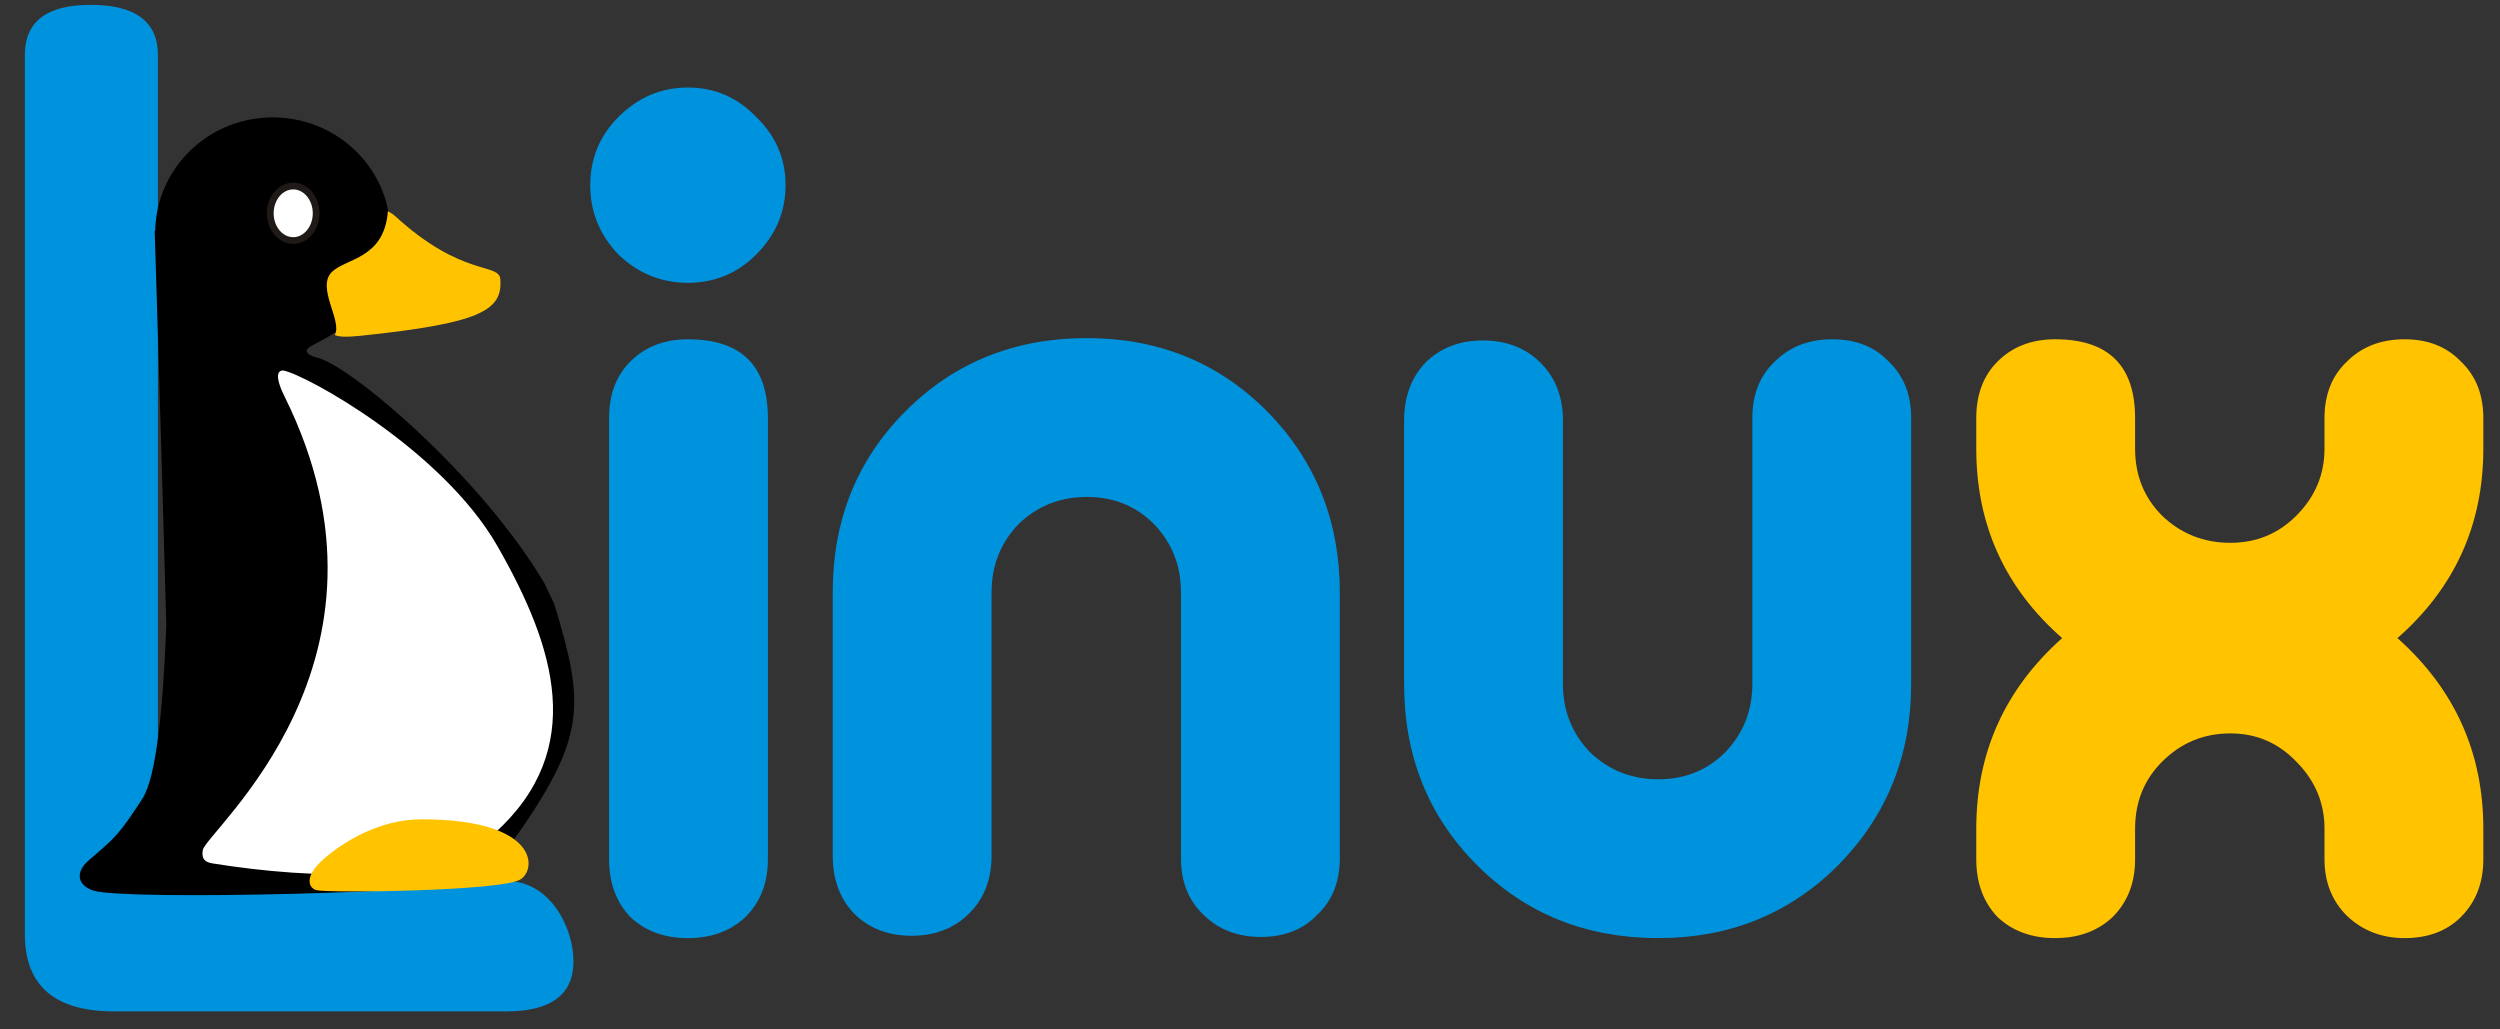
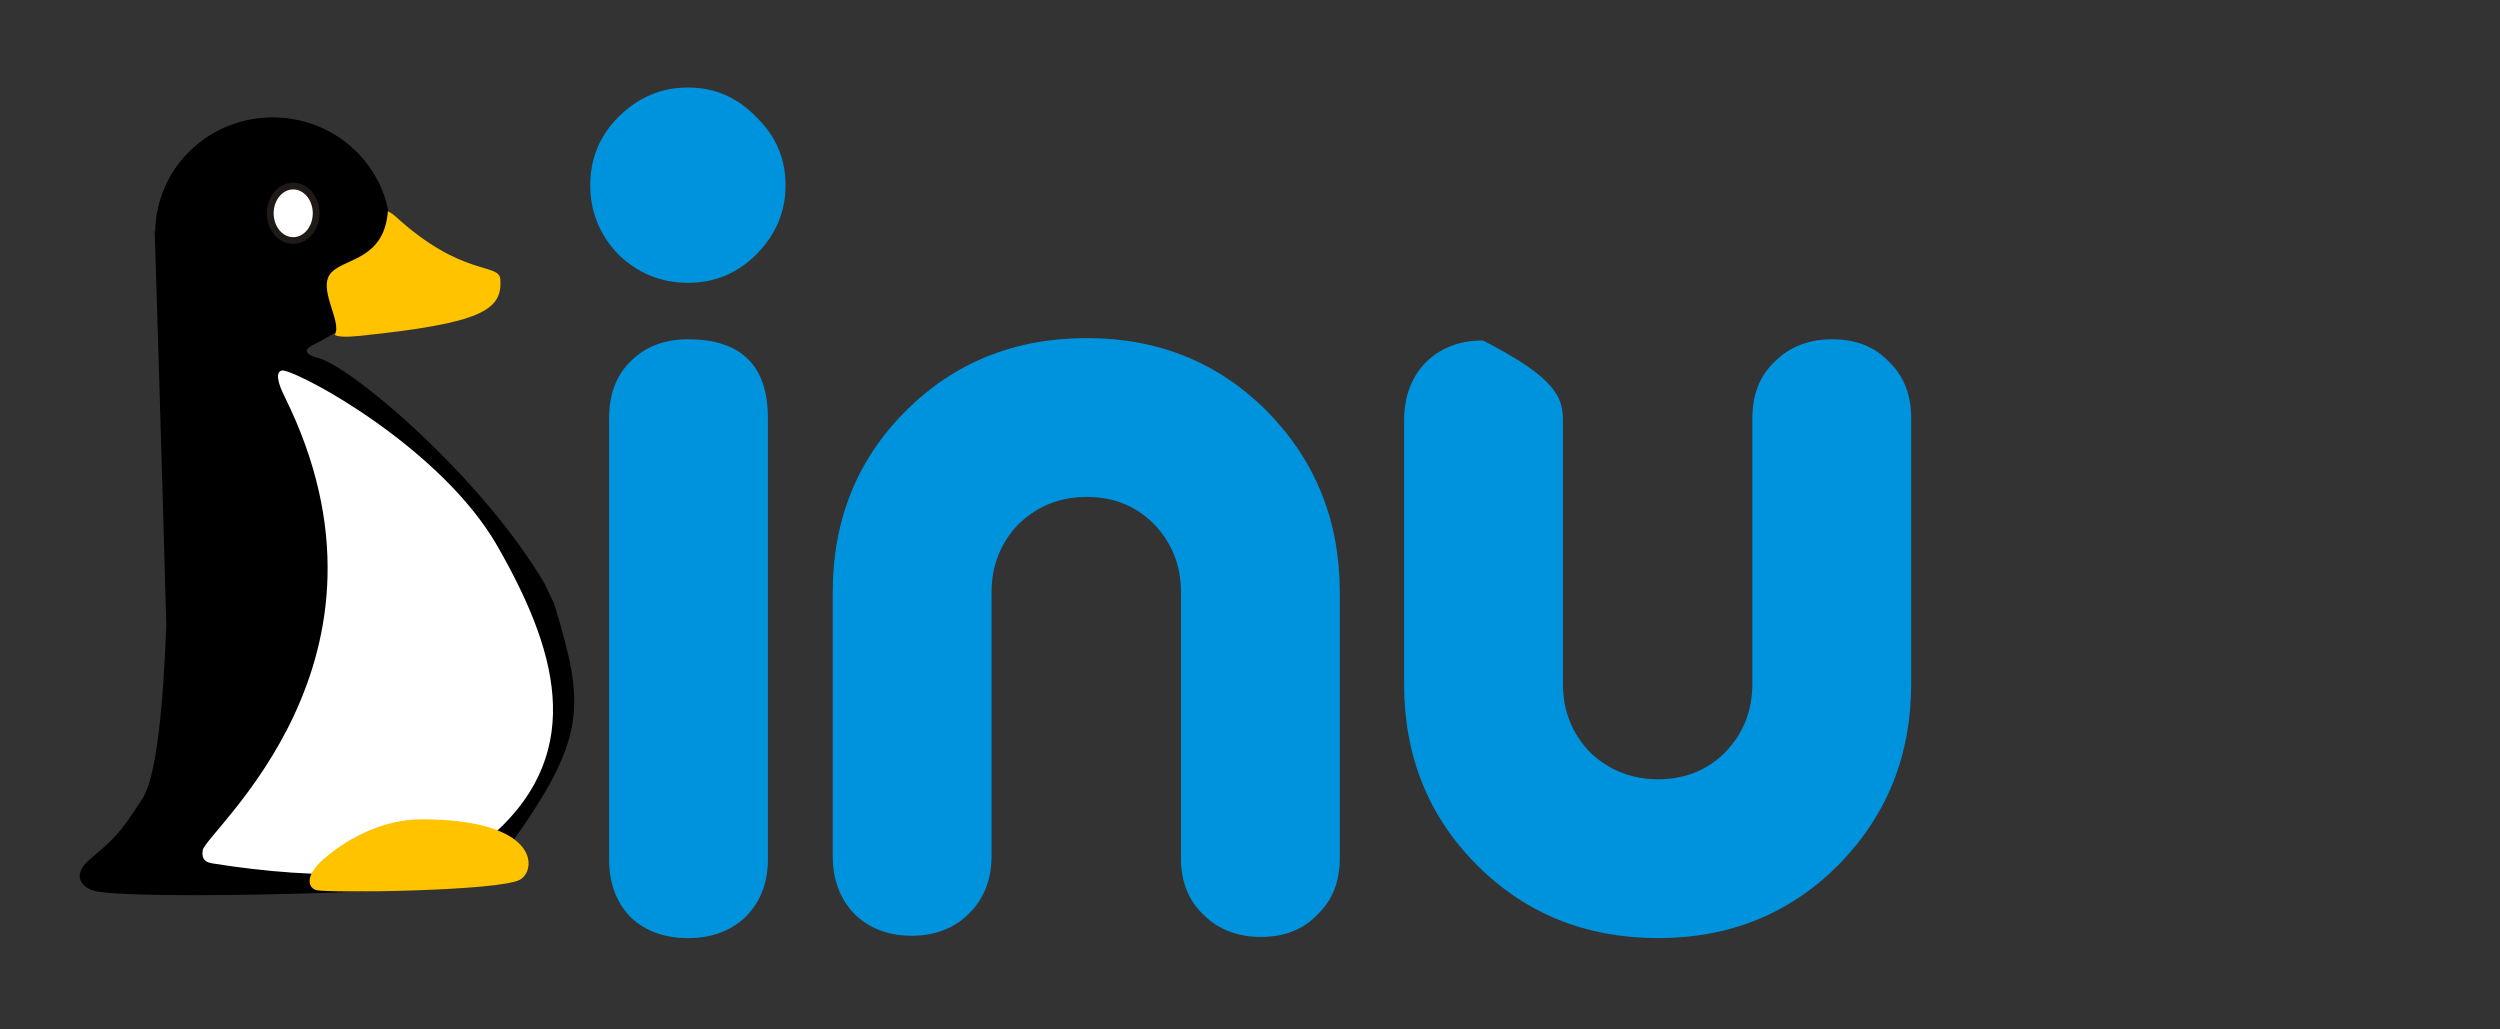
<svg xmlns="http://www.w3.org/2000/svg" xmlns:ns1="http://sodipodi.sourceforge.net/DTD/sodipodi-0.dtd" xmlns:ns2="http://www.inkscape.org/namespaces/inkscape" version="1.0" width="136" height="56" id="svg4404" ns1:version="0.32" ns2:version="0.45.1" ns2:output_extension="org.inkscape.output.svg.inkscape" ns1:docbase="/home/ubuntu/Desktop" ns1:docname="B-Linux.svg">
  <rect width="100%" height="100%" fill="#333333" stroke="none" />
  <ns1:namedview ns2:window-height="693" ns2:window-width="1024" ns2:pageshadow="2" ns2:pageopacity="0.0" guidetolerance="10.0" gridtolerance="10.0" objecttolerance="10.0" borderopacity="1.0" bordercolor="#666666" pagecolor="#ffffff" id="base" ns2:zoom="5.26" ns2:cx="77.308837" ns2:cy="25.362677" ns2:window-x="0" ns2:window-y="25" ns2:current-layer="svg4404" height="56px" width="136px" />
  <defs id="defs4406">
    <linearGradient id="linearGradient4111">
      <stop style="stop-color:#c5c5c5;stop-opacity:1" offset="0" id="stop4113" />
      <stop style="stop-color:#000000;stop-opacity:1" offset="1" id="stop4115" />
    </linearGradient>
  </defs>
  <g id="g2207">
    <g id="g2200">
      <path transform="scale(1,-1)" style="font-size:64px;font-style:normal;font-weight:normal;fill:#0093dd;fill-opacity:1;stroke:none;stroke-width:1px;stroke-linecap:butt;stroke-linejoin:miter;stroke-opacity:1;font-family:Alba" d="M 53.941,-46.553 L 53.941,-32.217 C 53.941,-30.766 54.432,-29.529 55.413,-28.505 C 56.437,-27.523 57.674,-27.033 59.125,-27.033 C 60.576,-27.033 61.792,-27.523 62.773,-28.505 C 63.754,-29.529 64.245,-30.766 64.245,-32.217 L 64.245,-46.681 C 64.245,-47.961 64.65,-48.985 65.461,-49.753 C 66.272,-50.563 67.317,-50.969 68.597,-50.969 C 69.877,-50.969 70.901,-50.563 71.669,-49.753 C 72.479,-48.985 72.885,-47.961 72.885,-46.681 L 72.885,-32.217 C 72.885,-28.334 71.562,-25.049 68.917,-22.361 C 66.272,-19.715 63.008,-18.393 59.125,-18.393 C 55.2,-18.393 51.914,-19.715 49.269,-22.361 C 46.624,-25.006 45.301,-28.291 45.301,-32.217 L 45.301,-46.553 C 45.301,-47.833 45.685,-48.878 46.453,-49.689 C 47.264,-50.499 48.309,-50.905 49.589,-50.905 C 50.869,-50.905 51.914,-50.499 52.725,-49.689 C 53.536,-48.878 53.941,-47.833 53.941,-46.553" id="text4478" />
      <path style="font-size:64px;font-style:normal;font-weight:normal;fill:#0093dd;fill-opacity:1;stroke:none;stroke-width:1px;stroke-linecap:butt;stroke-linejoin:miter;stroke-opacity:1;font-family:Alba" d="M 41.774,46.745 C 41.774,48.025 41.368,49.07 40.558,49.881 C 39.747,50.649 38.702,51.033 37.422,51.033 C 36.142,51.033 35.096,50.649 34.286,49.881 C 33.518,49.07 33.134,48.025 33.134,46.745 L 33.134,22.745 C 33.134,21.465 33.518,20.441 34.286,19.673 C 35.096,18.862 36.142,18.457 37.422,18.457 C 40.323,18.457 41.774,19.886 41.774,22.745 L 41.774,46.745" id="path6460" />
      <path style="font-size:64px;font-style:normal;font-weight:normal;fill:#0093dd;fill-opacity:1;stroke:none;stroke-width:1px;stroke-linecap:butt;stroke-linejoin:miter;stroke-opacity:1;font-family:Alba" d="M 37.422,4.761 C 35.971,4.761 34.712,5.294 33.646,6.361 C 32.622,7.385 32.11,8.622 32.11,10.073 C 32.11,11.524 32.622,12.782 33.646,13.849 C 34.712,14.873 35.971,15.385 37.422,15.385 C 38.872,15.385 40.11,14.873 41.134,13.849 C 42.2,12.782 42.734,11.524 42.734,10.073 C 42.734,8.622 42.2,7.385 41.134,6.361 C 40.11,5.294 38.872,4.761 37.422,4.761" id="path6458" />
-       <path style="font-size:64px;font-style:normal;font-weight:normal;fill:#0093dd;fill-opacity:1;stroke:none;stroke-width:1px;stroke-linecap:butt;stroke-linejoin:miter;stroke-opacity:1;font-family:Alba" d="M 85.024,22.873 L 85.024,37.209 C 85.024,38.66 85.514,39.897 86.496,40.921 C 87.52,41.902 88.757,42.393 90.208,42.393 C 91.658,42.393 92.874,41.902 93.856,40.921 C 94.837,39.897 95.328,38.66 95.328,37.209 L 95.328,22.745 C 95.328,21.465 95.733,20.441 96.544,19.673 C 97.354,18.862 98.4,18.457 99.68,18.457 C 100.96,18.457 101.984,18.862 102.752,19.673 C 103.562,20.441 103.968,21.465 103.968,22.745 L 103.968,37.209 C 103.968,41.092 102.645,44.377 100,47.065 C 97.354,49.71 94.09,51.033 90.208,51.033 C 86.282,51.033 82.997,49.71 80.352,47.065 C 77.706,44.42 76.384,41.134 76.384,37.209 L 76.384,22.873 C 76.384,21.593 76.768,20.548 77.536,19.737 C 78.346,18.926 79.392,18.521 80.672,18.521 C 81.952,18.521 82.997,18.926 83.808,19.737 C 84.618,20.548 85.024,21.593 85.024,22.873" id="path6454" />
-       <path style="font-size:64px;font-style:normal;font-weight:normal;fill:#ffc300;fill-opacity:1;stroke:none;stroke-width:1px;stroke-linecap:butt;stroke-linejoin:miter;stroke-opacity:1;font-family:Alba" d="M 135.093,46.745 C 135.093,48.025 134.687,49.07 133.877,49.881 C 133.109,50.649 132.085,51.033 130.805,51.033 C 129.567,51.033 128.522,50.628 127.669,49.817 C 126.858,49.006 126.453,47.982 126.453,46.745 L 126.453,45.081 C 126.453,43.673 125.941,42.457 124.917,41.433 C 123.935,40.409 122.741,39.897 121.333,39.897 C 119.882,39.897 118.645,40.409 117.621,41.433 C 116.639,42.414 116.149,43.63 116.149,45.081 L 116.149,46.745 C 116.149,48.025 115.743,49.07 114.933,49.881 C 114.122,50.649 113.077,51.033 111.797,51.033 C 110.517,51.033 109.471,50.649 108.661,49.881 C 107.893,49.07 107.509,48.025 107.509,46.745 L 107.509,45.081 C 107.509,40.942 109.066,37.486 112.181,34.713 C 109.066,31.982 107.509,28.548 107.509,24.409 L 107.509,22.745 C 107.509,21.465 107.893,20.441 108.661,19.673 C 109.471,18.862 110.517,18.457 111.797,18.457 C 114.698,18.457 116.149,19.886 116.149,22.745 L 116.149,24.409 C 116.149,25.86 116.639,27.076 117.621,28.057 C 118.645,29.038 119.882,29.529 121.333,29.529 C 122.741,29.529 123.935,29.038 124.917,28.057 C 125.941,27.033 126.453,25.817 126.453,24.409 L 126.453,22.745 C 126.453,21.465 126.858,20.441 127.669,19.673 C 128.479,18.862 129.525,18.457 130.805,18.457 C 132.085,18.457 133.109,18.862 133.877,19.673 C 134.687,20.441 135.093,21.465 135.093,22.745 L 135.093,24.409 C 135.093,28.548 133.535,31.982 130.421,34.713 C 133.535,37.486 135.093,40.942 135.093,45.081 L 135.093,46.745" id="text4485" />
+       <path style="font-size:64px;font-style:normal;font-weight:normal;fill:#0093dd;fill-opacity:1;stroke:none;stroke-width:1px;stroke-linecap:butt;stroke-linejoin:miter;stroke-opacity:1;font-family:Alba" d="M 85.024,22.873 L 85.024,37.209 C 85.024,38.66 85.514,39.897 86.496,40.921 C 87.52,41.902 88.757,42.393 90.208,42.393 C 91.658,42.393 92.874,41.902 93.856,40.921 C 94.837,39.897 95.328,38.66 95.328,37.209 L 95.328,22.745 C 95.328,21.465 95.733,20.441 96.544,19.673 C 97.354,18.862 98.4,18.457 99.68,18.457 C 100.96,18.457 101.984,18.862 102.752,19.673 C 103.562,20.441 103.968,21.465 103.968,22.745 L 103.968,37.209 C 103.968,41.092 102.645,44.377 100,47.065 C 97.354,49.71 94.09,51.033 90.208,51.033 C 86.282,51.033 82.997,49.71 80.352,47.065 C 77.706,44.42 76.384,41.134 76.384,37.209 L 76.384,22.873 C 76.384,21.593 76.768,20.548 77.536,19.737 C 78.346,18.926 79.392,18.521 80.672,18.521 C 84.618,20.548 85.024,21.593 85.024,22.873" id="path6454" />
    </g>
-     <path ns1:nodetypes="cscccscccc" id="text5471" d="M 1.351,2.995 C 1.351,1.175 2.54,0.265 4.92,0.265 C 7.366,0.265 8.589,1.175 8.589,2.995 L 8.589,48.112 L 27.529,47.922 C 29.974,47.922 31.197,50.518 31.197,52.289 C 31.197,54.11 29.974,55.02 27.529,55.02 L 6.209,55.02 C 2.97,55.02 1.351,53.618 1.351,50.814 L 1.351,2.995" style="font-size:85.541px;font-style:normal;font-variant:normal;font-weight:normal;font-stretch:normal;text-align:start;line-height:125%;writing-mode:lr-tb;text-anchor:start;fill:#0093dd;fill-opacity:1;stroke:none;stroke-width:1px;stroke-linecap:butt;stroke-linejoin:miter;stroke-opacity:1;font-family:MgOpen Modata" />
    <g id="g2374" transform="matrix(4.859,0,0,4.829,-991.956,-239.64)" style="fill-rule:evenodd">
      <path ns1:nodetypes="csssssssscccssssccc" id="path5238_14" style="fill:#000000" d="M 210.244,56.198 C 209.541,54.995 208.058,53.728 207.693,53.653 C 207.686,53.651 207.664,53.644 207.657,53.642 C 207.522,53.587 207.602,53.541 207.646,53.515 C 207.653,53.512 207.695,53.49 207.701,53.486 C 207.957,53.351 208.303,53.137 208.435,52.727 C 208.445,52.697 208.453,52.665 208.46,52.632 C 208.501,52.501 208.522,52.363 208.519,52.219 C 208.502,51.5 207.899,50.931 207.171,50.948 C 206.461,50.964 205.897,51.533 205.886,52.228 L 205.88,52.224 C 205.88,52.224 205.955,54.613 206.01,56.671 C 205.974,57.614 205.897,58.385 205.742,58.623 C 205.48,59.028 205.448,59.053 205.146,59.313 C 204.971,59.464 205.032,59.609 205.198,59.659 C 205.566,59.772 209.268,59.68 209.792,59.537 C 210.227,59.42 208.781,59.291 209.856,59.149 C 210.723,57.929 210.699,57.577 210.352,56.425 L 210.244,56.198 z " />
      <path id="path5236_13" style="fill:#ffc300;fill-opacity:1" transform="matrix(9.6111335e-2,0,0,0.104,204.944,48)" d="M 36.906,38.5 C 36.467,43.72 31.989,43.571 30.353,45.112 C 28.563,46.797 31.628,50.42 30.719,51.906 C 31.109,52.125 32.102,52.153 33.719,52 C 47.7,50.64 50.282,49.26 50,45.875 C 49.853,44.057 45.589,45.699 37.781,39.062 C 37.551,38.866 37.238,38.666 36.906,38.5 z " />
      <path id="path5240_15" style="fill:#ffffff" d="M 206.529,59.352 C 206.452,59.339 206.401,59.31 206.418,59.203 C 206.449,58.995 208.803,57.071 207.334,54.092 C 207.18,53.779 207.315,53.799 207.32,53.799 C 207.561,53.84 209.096,54.687 209.716,55.775 C 210.362,56.91 210.728,58.065 209.683,59.014 C 209.067,59.574 207.673,59.536 206.529,59.352 z " />
      <path id="path5242_16" style="fill:#ffc300;fill-opacity:1" d="M 207.691,59.653 C 207.597,59.628 207.555,59.493 207.771,59.303 C 207.986,59.114 208.392,58.853 208.875,58.855 C 210.19,58.857 210.16,59.428 209.97,59.535 C 209.742,59.664 207.822,59.688 207.691,59.653 z " />
      <ellipse ns1:ry="0.3075" ns1:rx="0.25729999" ns1:cy="52.196499" ns1:cx="207.34399" id="ellipse2332" style="fill:#ffffff;fill-rule:evenodd;stroke:#1f1a17;stroke-width:0.076" transform="translate(8.6887471e-2,-0.168)" ry="0.307" rx="0.257" cy="52.196" cx="207.344" />
    </g>
  </g>
</svg>